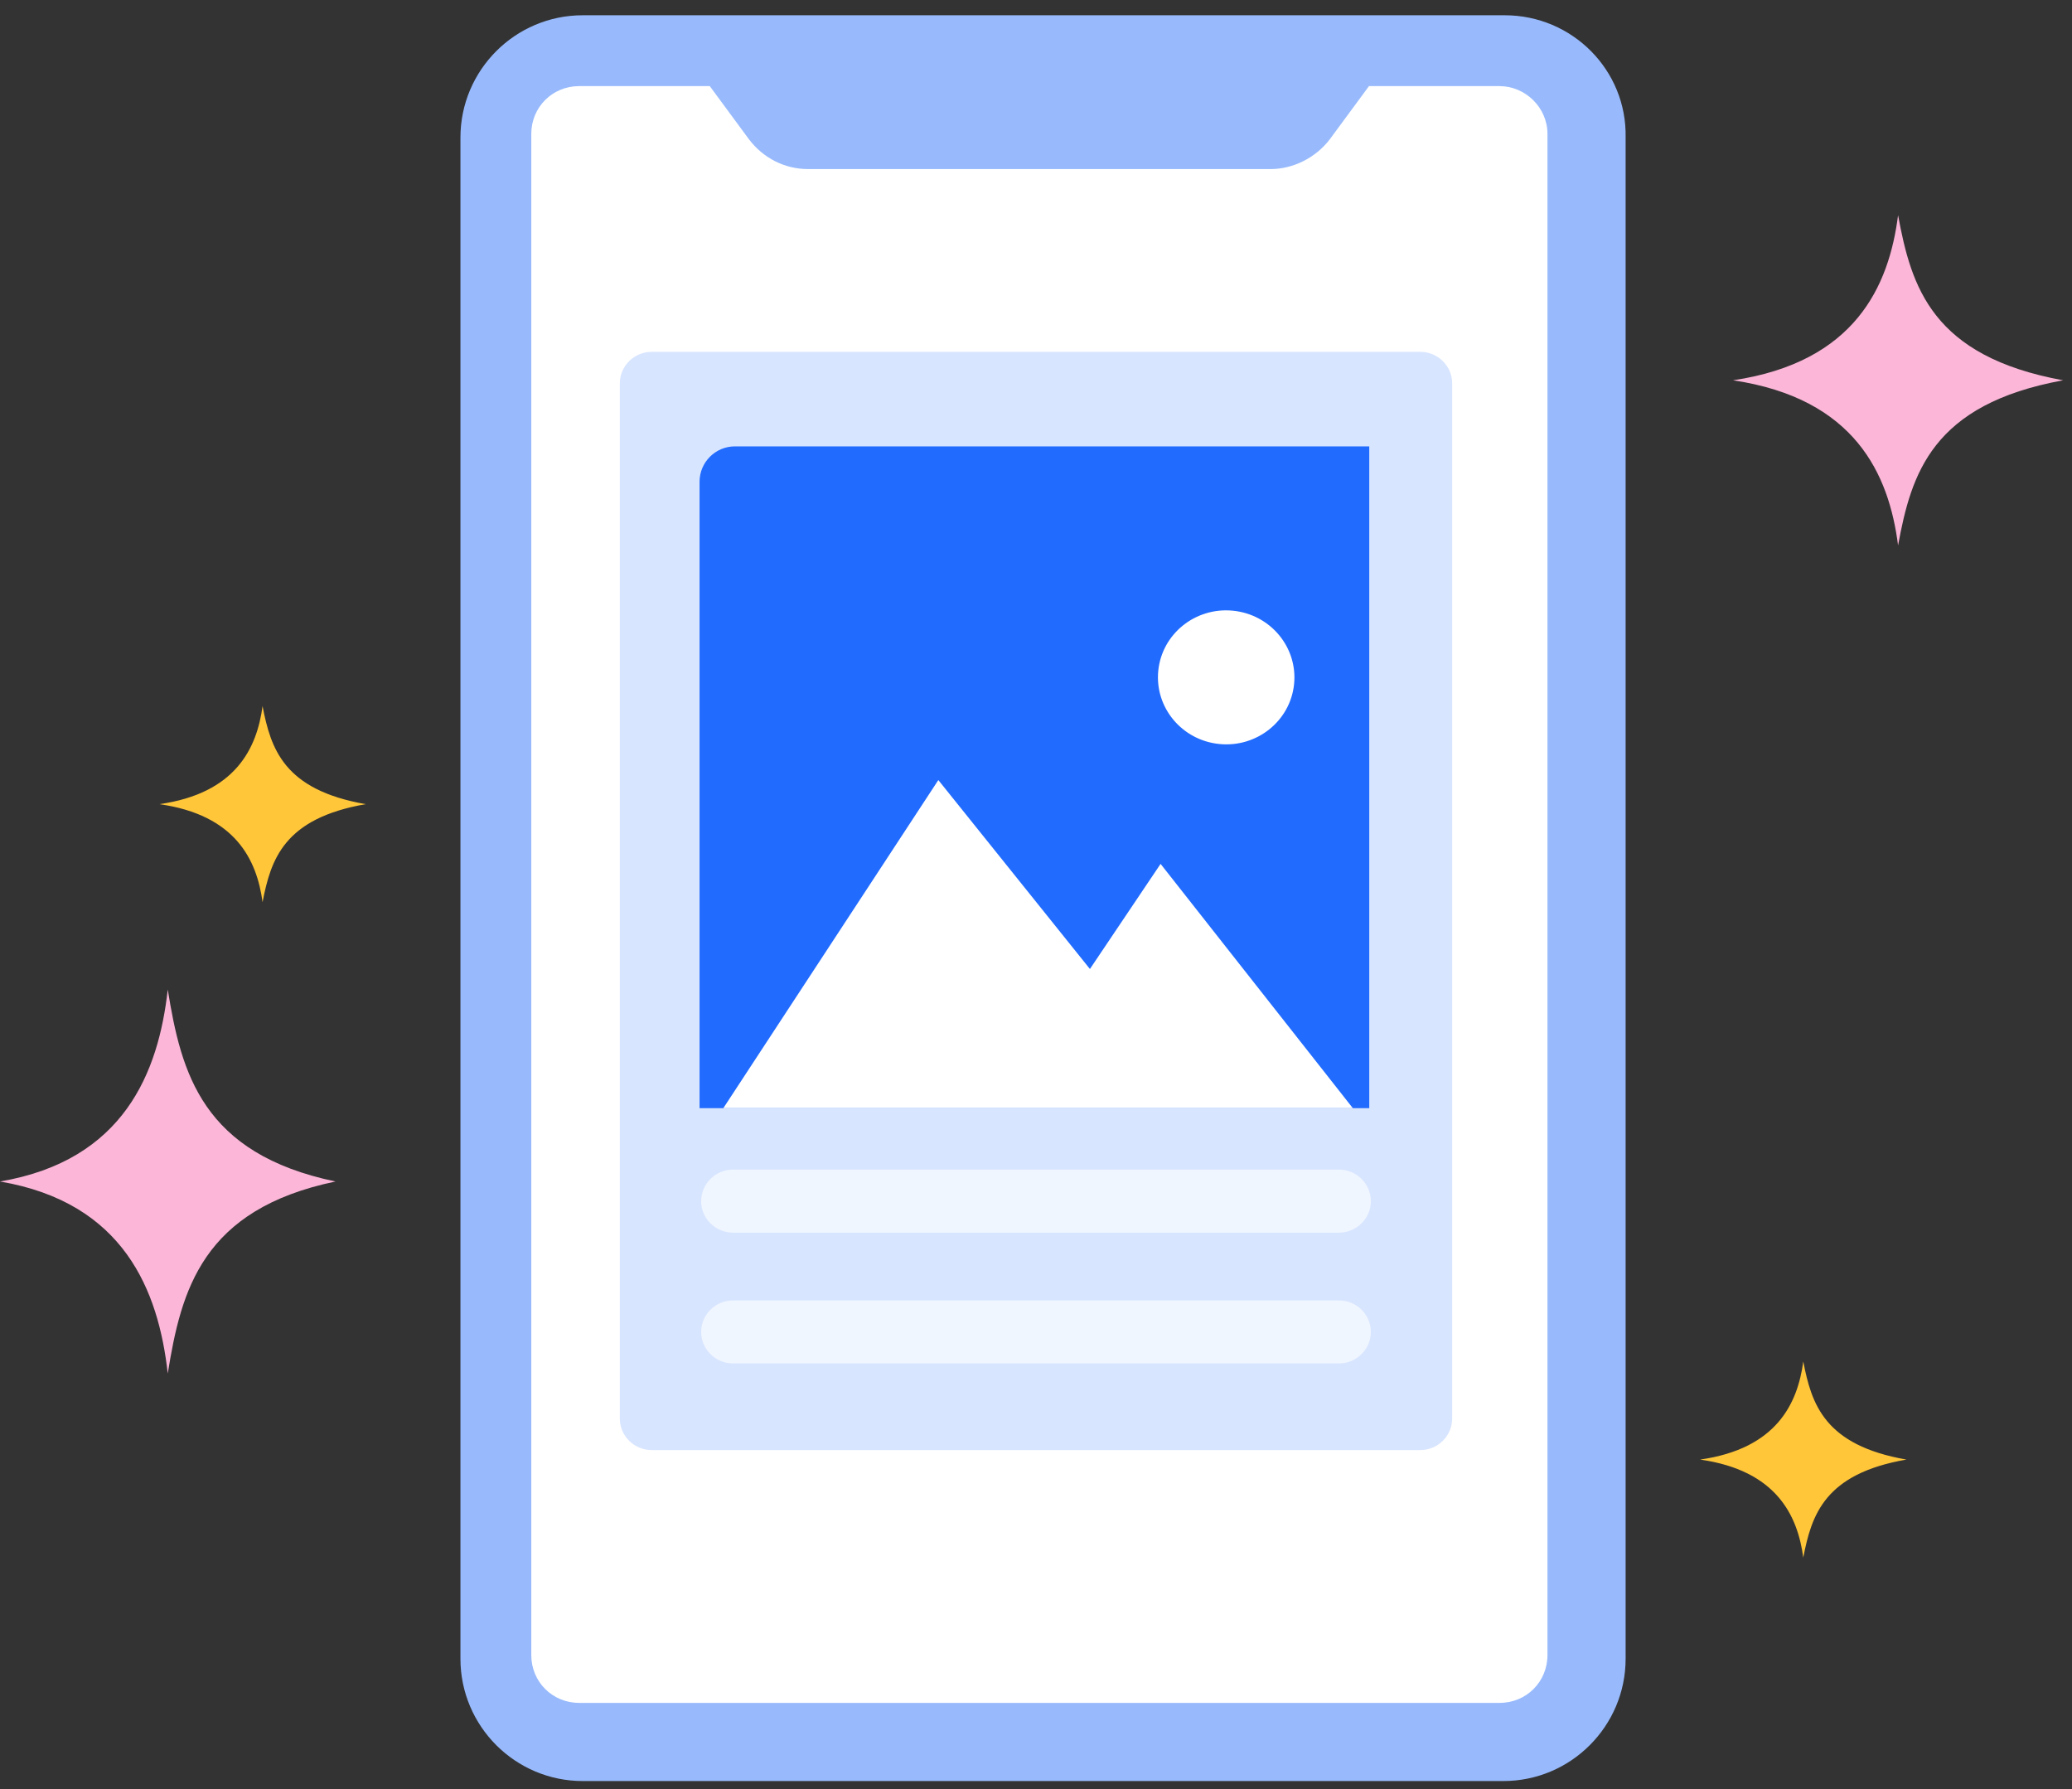
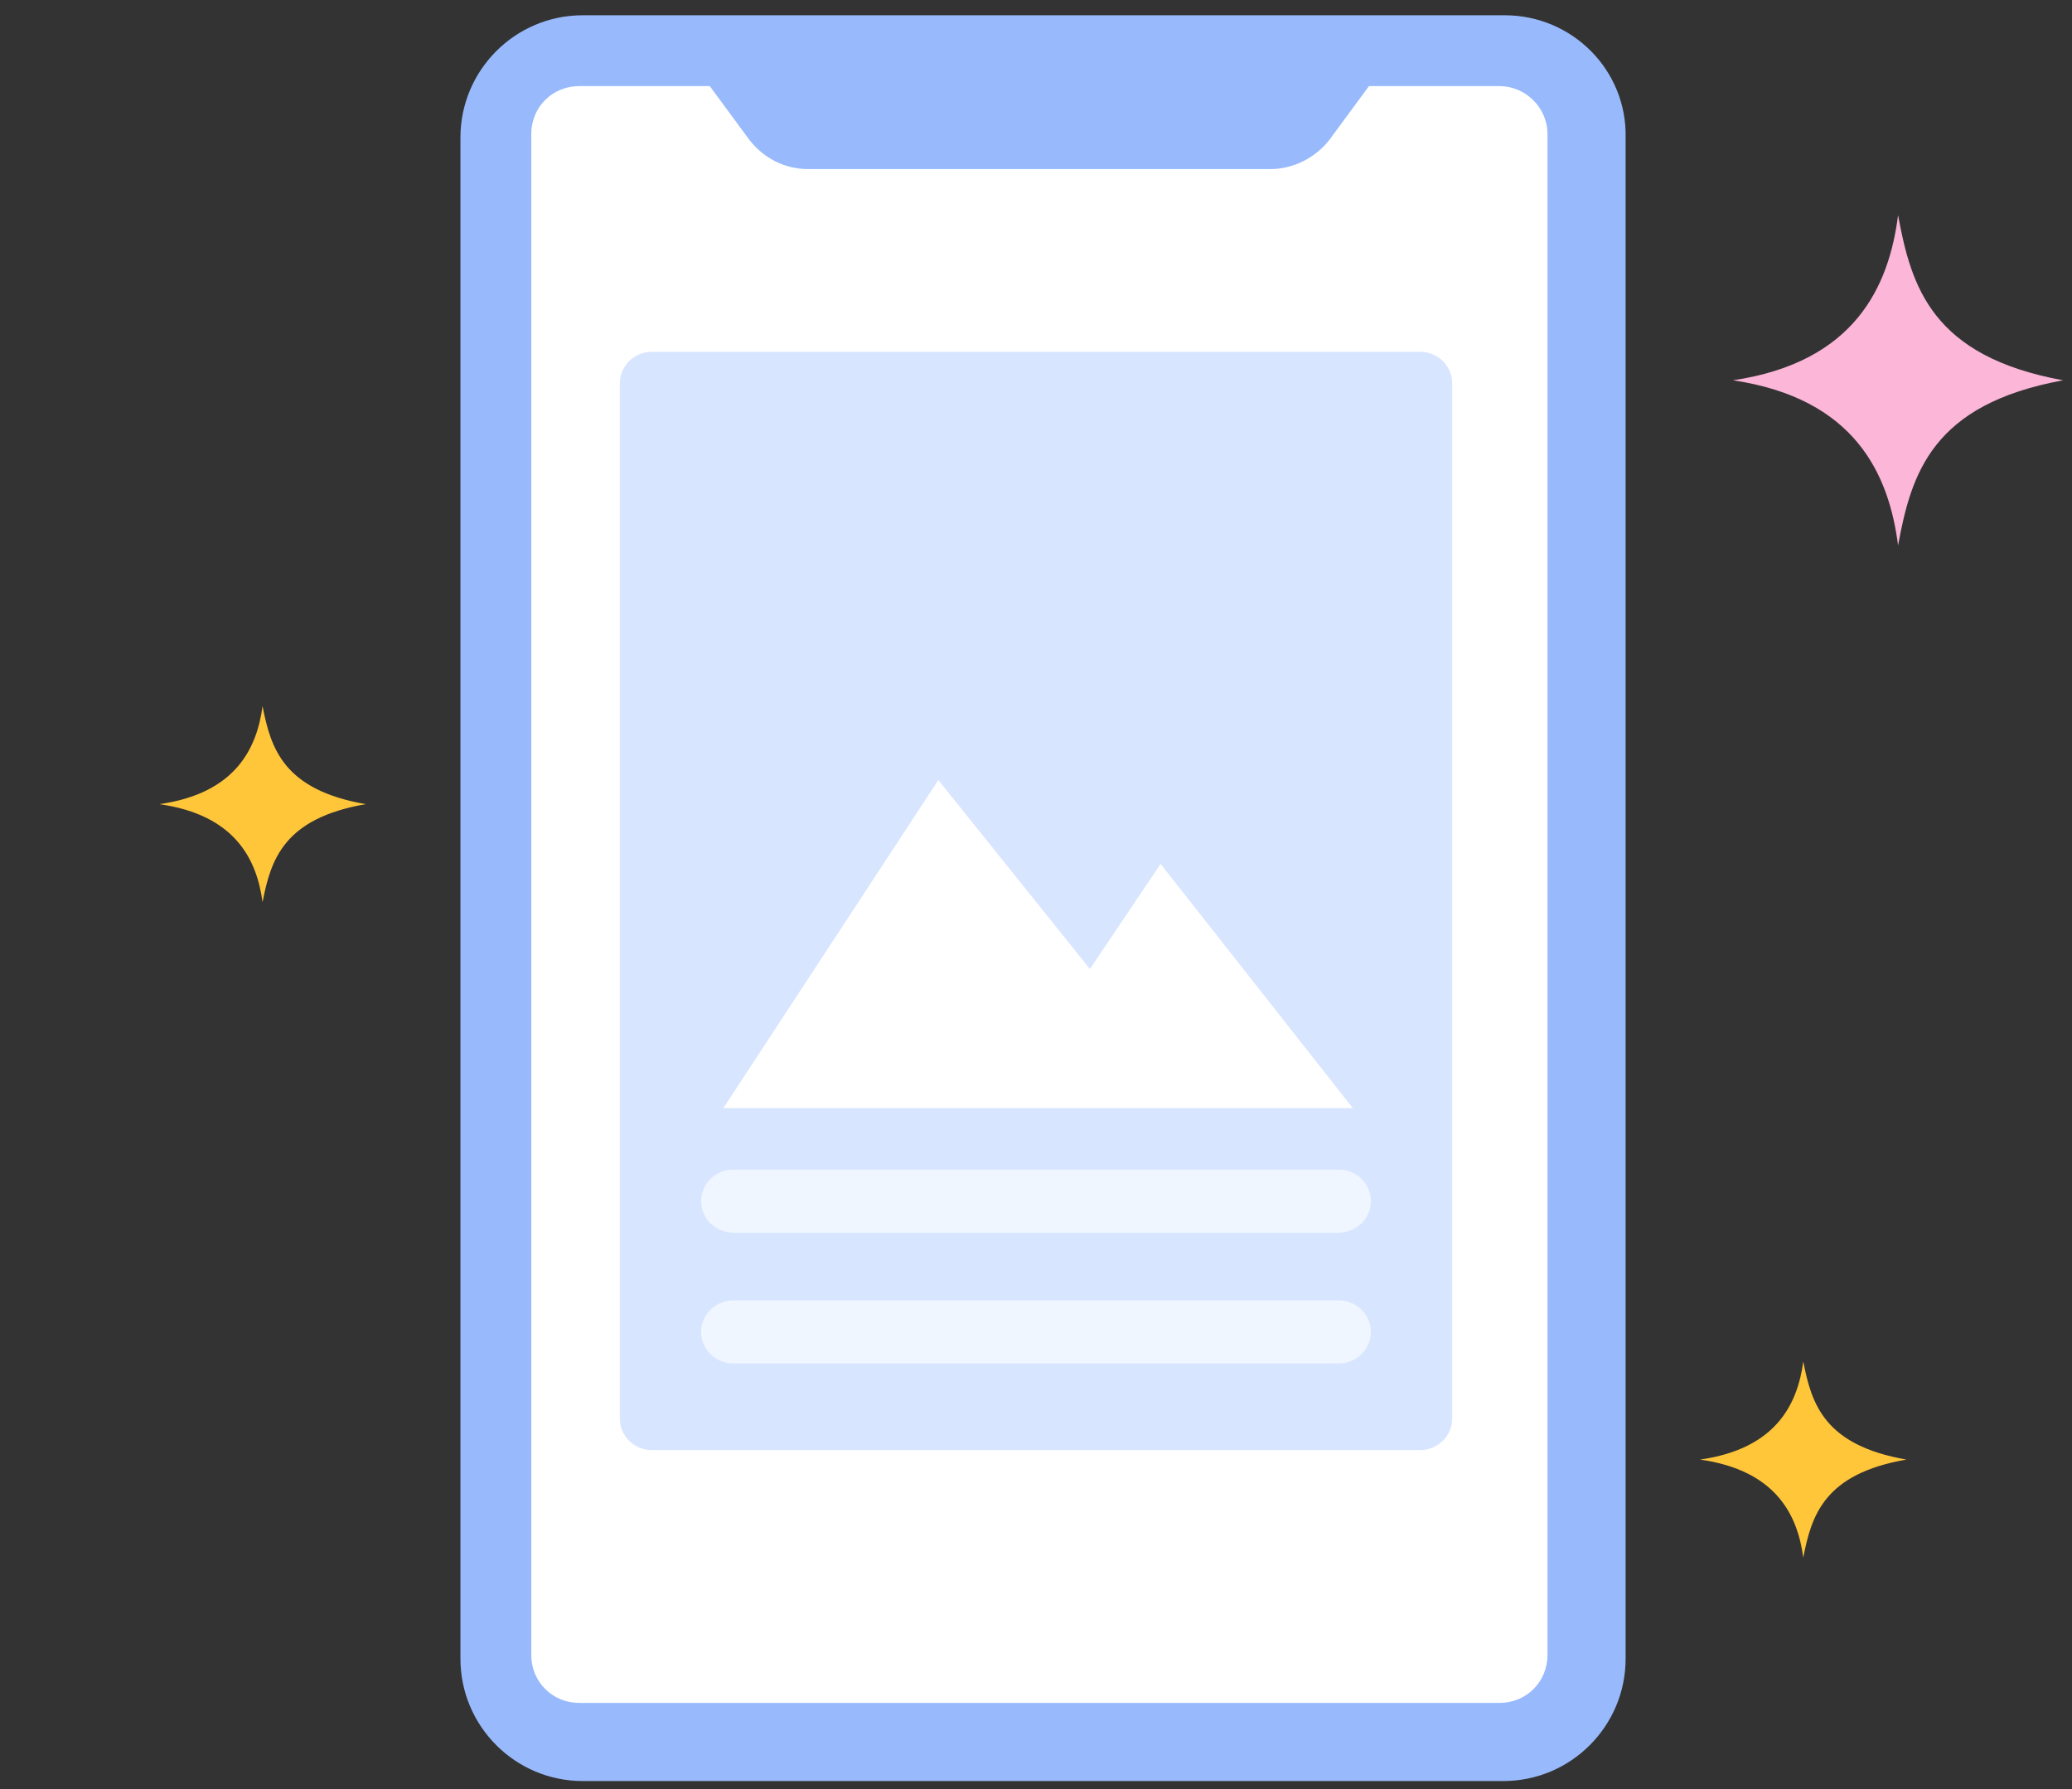
<svg xmlns="http://www.w3.org/2000/svg" width="117" height="101" viewBox="0 0 117 101" fill="none">
  <rect x="0" y="0" width="117" height="101" fill="#333333" stroke="none" />
  <path d="M84.968 0.862H32.905C29.095 0.862 26 3.957 26 7.767V93.64C26 97.449 29.095 100.545 32.905 100.545H84.889C88.698 100.545 91.794 97.449 91.794 93.64V7.767C91.873 3.957 88.778 0.862 84.968 0.862Z" fill="#98BAFC" />
  <path d="M84.683 4.862H77.302L75.079 7.878C74.286 8.91 73.016 9.545 71.746 9.545H45.635C44.286 9.545 43.095 8.91 42.302 7.878L40.079 4.862H32.698C31.191 4.862 30 6.053 30 7.56V36.846V38.354V54.941V61.767V93.433C30 94.941 31.191 96.132 32.698 96.132H49.048H65.873H76.349H77.857H84.683C86.191 96.132 87.381 94.941 87.381 93.433V81.291V79.783V40.576V33.751V21.37V19.862V7.56C87.381 6.053 86.111 4.862 84.683 4.862Z" fill="white" />
  <path d="M36.801 81.862H80.199C81.19 81.862 82 81.061 82 80.083V21.641C82 20.663 81.19 19.862 80.199 19.862H36.801C35.81 19.862 35 20.663 35 21.641V80.083C35 81.061 35.81 81.862 36.801 81.862Z" fill="#D8E5FF" />
  <g clip-path="url(#clip0_524_3932)">
-     <rect x="39.502" y="25.199" width="42" height="42" rx="2" fill="#216BFF" />
    <path d="M40.402 63.233L52.985 44.037L61.545 54.702L65.535 48.769L77.074 63.427L40.402 63.233Z" fill="white" />
-     <path d="M68.855 42.002C70.972 42.213 72.861 40.699 73.073 38.621C73.284 36.542 71.74 34.687 69.623 34.476C67.505 34.265 65.617 35.779 65.405 37.858C65.193 39.936 66.737 41.792 68.855 42.002Z" fill="white" />
  </g>
  <path d="M75.608 69.587H41.393C40.403 69.587 39.592 68.786 39.592 67.808C39.592 66.829 40.403 66.029 41.393 66.029H75.608C76.598 66.029 77.408 66.829 77.408 67.808C77.408 68.786 76.598 69.587 75.608 69.587Z" fill="#F0F6FF" />
  <path d="M75.608 76.97H41.393C40.403 76.97 39.592 76.169 39.592 75.191C39.592 74.212 40.403 73.412 41.393 73.412H75.608C76.598 73.412 77.408 74.212 77.408 75.191C77.408 76.169 76.598 76.97 75.608 76.97Z" fill="#F0F6FF" />
  <path d="M107.179 12.148C106.666 16.157 104.754 20.444 97.858 21.469C104.754 22.493 106.666 26.781 107.179 30.79C107.925 26.736 109.091 22.82 116.5 21.469C109.091 20.117 107.925 16.201 107.179 12.148Z" fill="#FCB6D8" />
  <path d="M101.826 76.862C101.506 79.24 100.313 81.786 96 82.397C100.308 83.007 101.506 85.549 101.826 87.931C102.292 85.525 103.019 83.198 107.651 82.397C103.019 81.591 102.292 79.268 101.826 76.862Z" fill="#FFC639" />
  <path d="M14.826 39.862C14.506 42.24 13.312 44.786 9 45.397C13.308 46.007 14.506 48.549 14.826 50.931C15.292 48.525 16.019 46.199 20.651 45.397C16.019 44.59 15.292 42.268 14.826 39.862Z" fill="#FFC639" />
-   <path d="M9.473 55.862C8.952 60.523 7.008 65.508 0 66.699C7.008 67.89 8.952 72.875 9.473 77.537C10.231 72.824 11.416 68.27 18.945 66.699C11.416 65.128 10.231 60.575 9.473 55.862Z" fill="#FCB6D8" />
  <defs>
    <clipPath id="clip0_524_3932">
      <rect width="37.816" height="37.36" fill="white" transform="translate(39.502 25.199)" />
    </clipPath>
  </defs>
</svg>